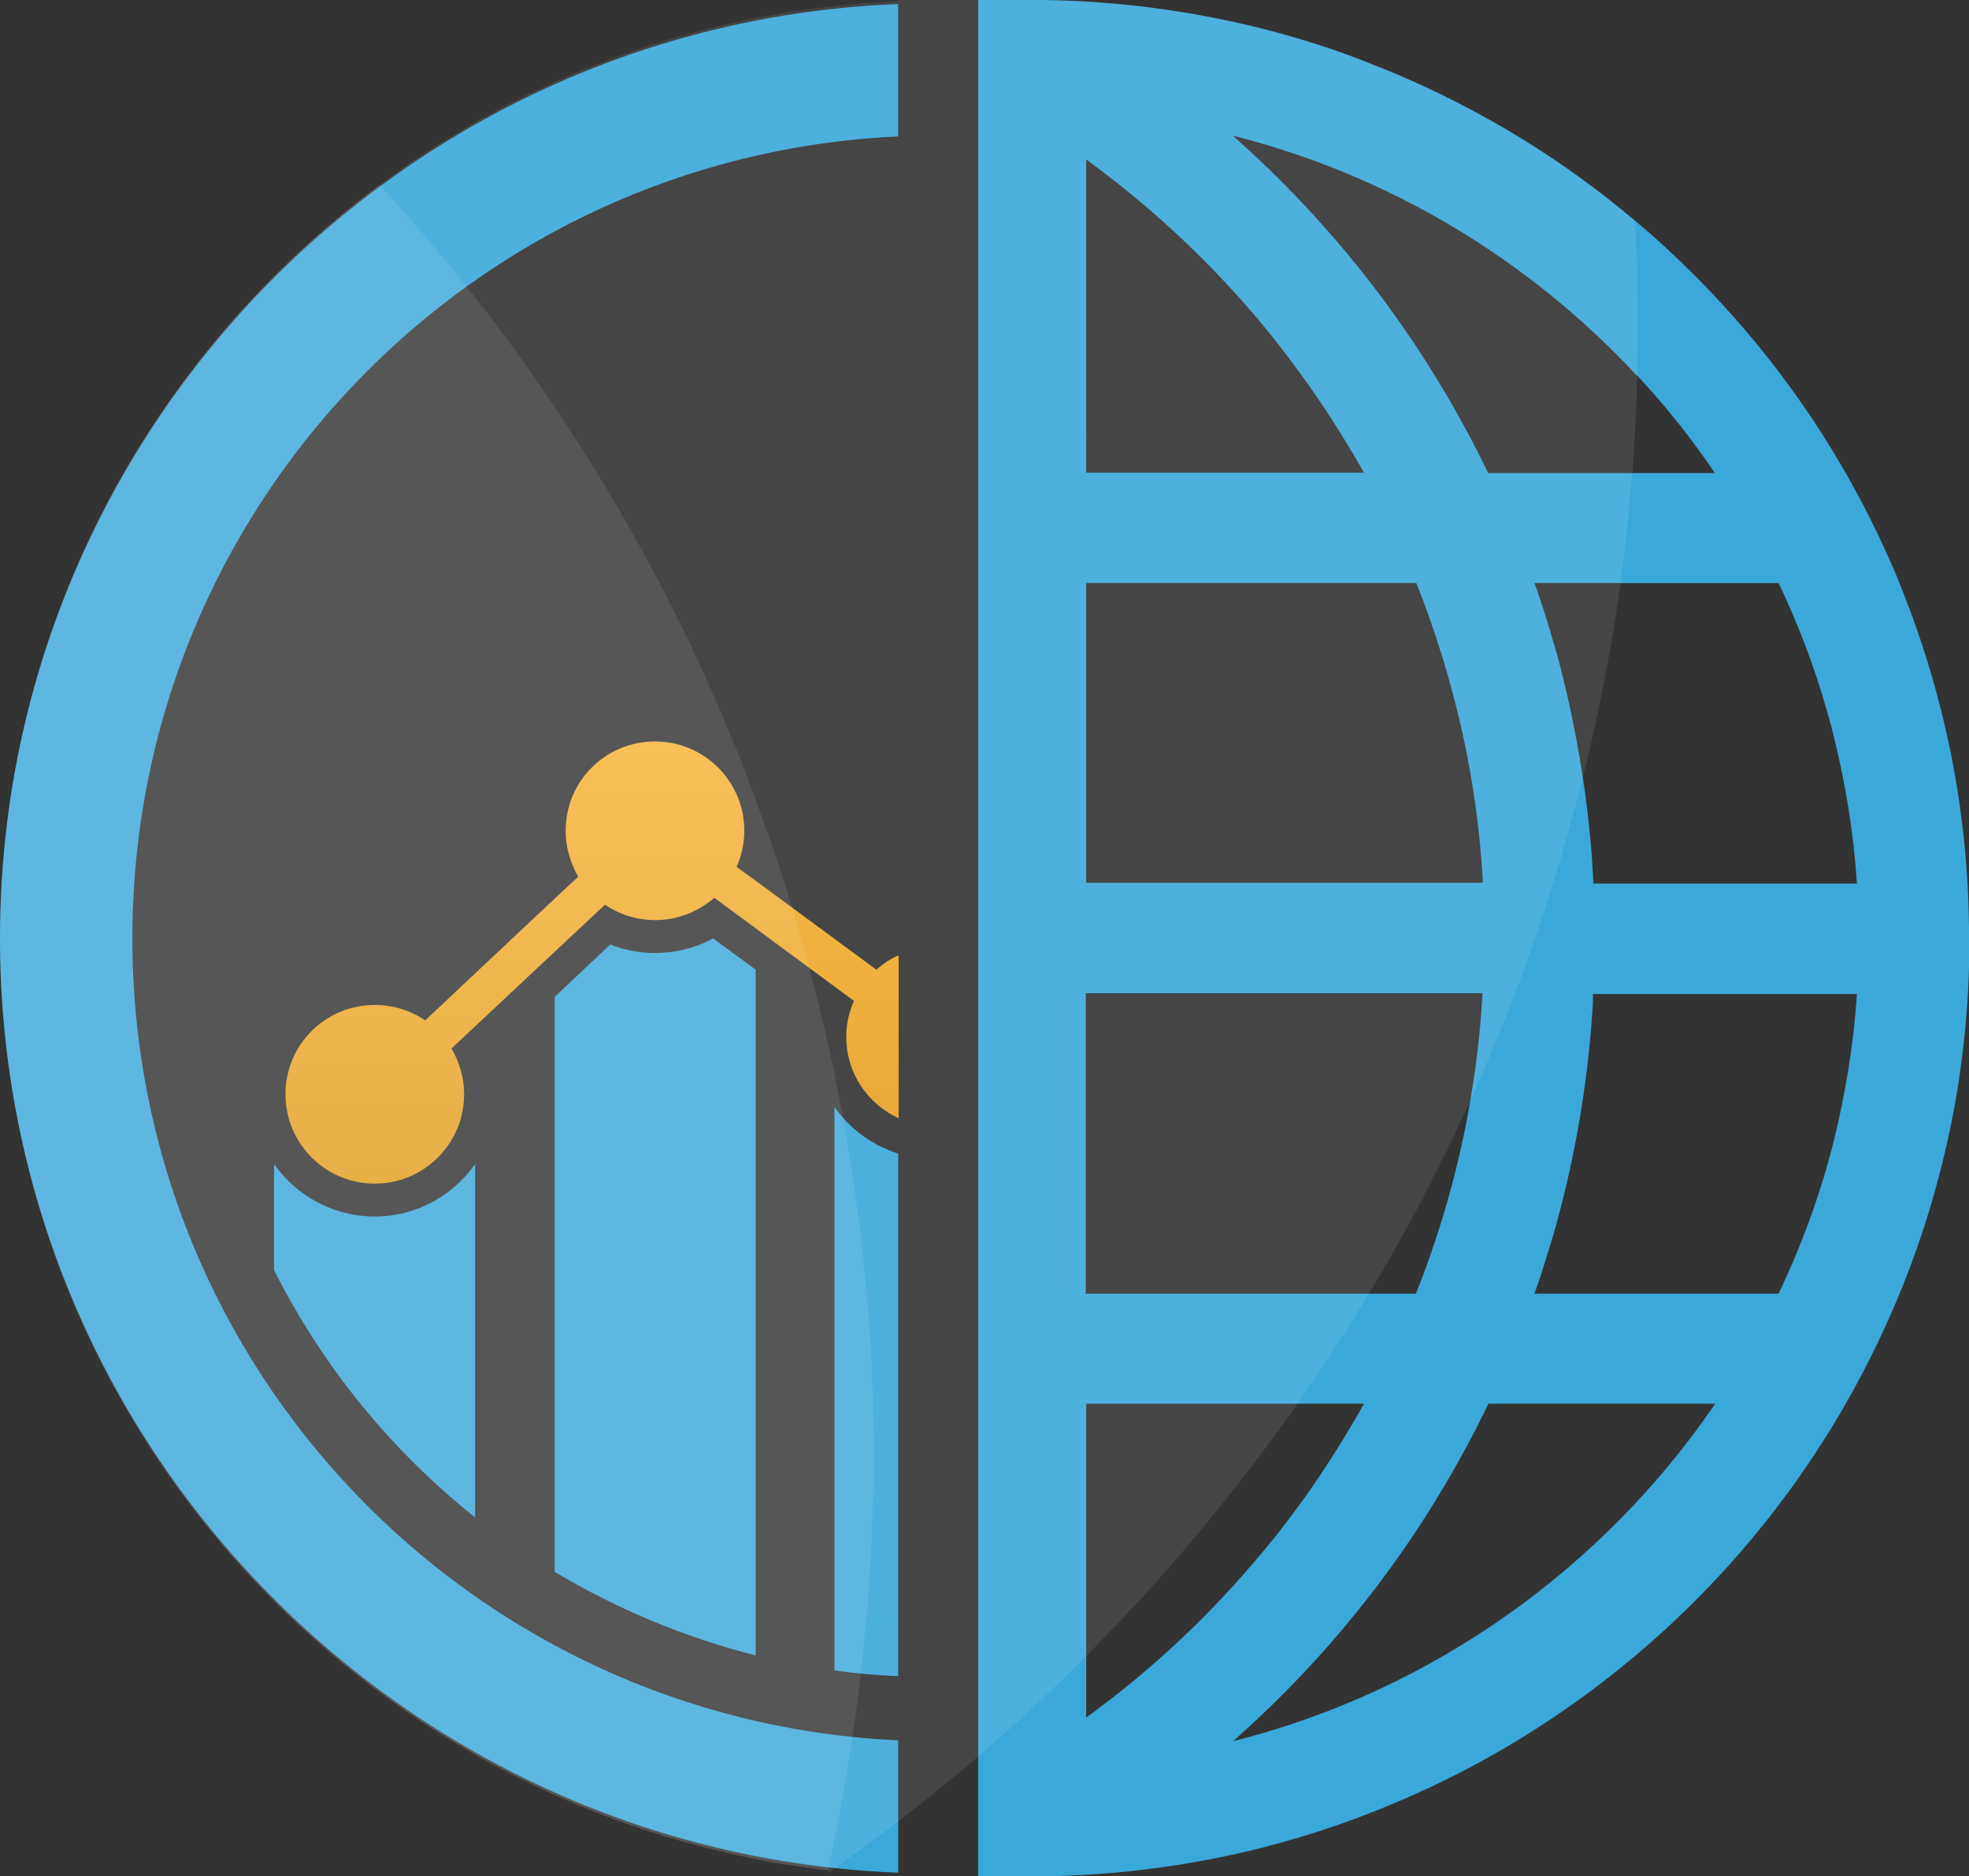
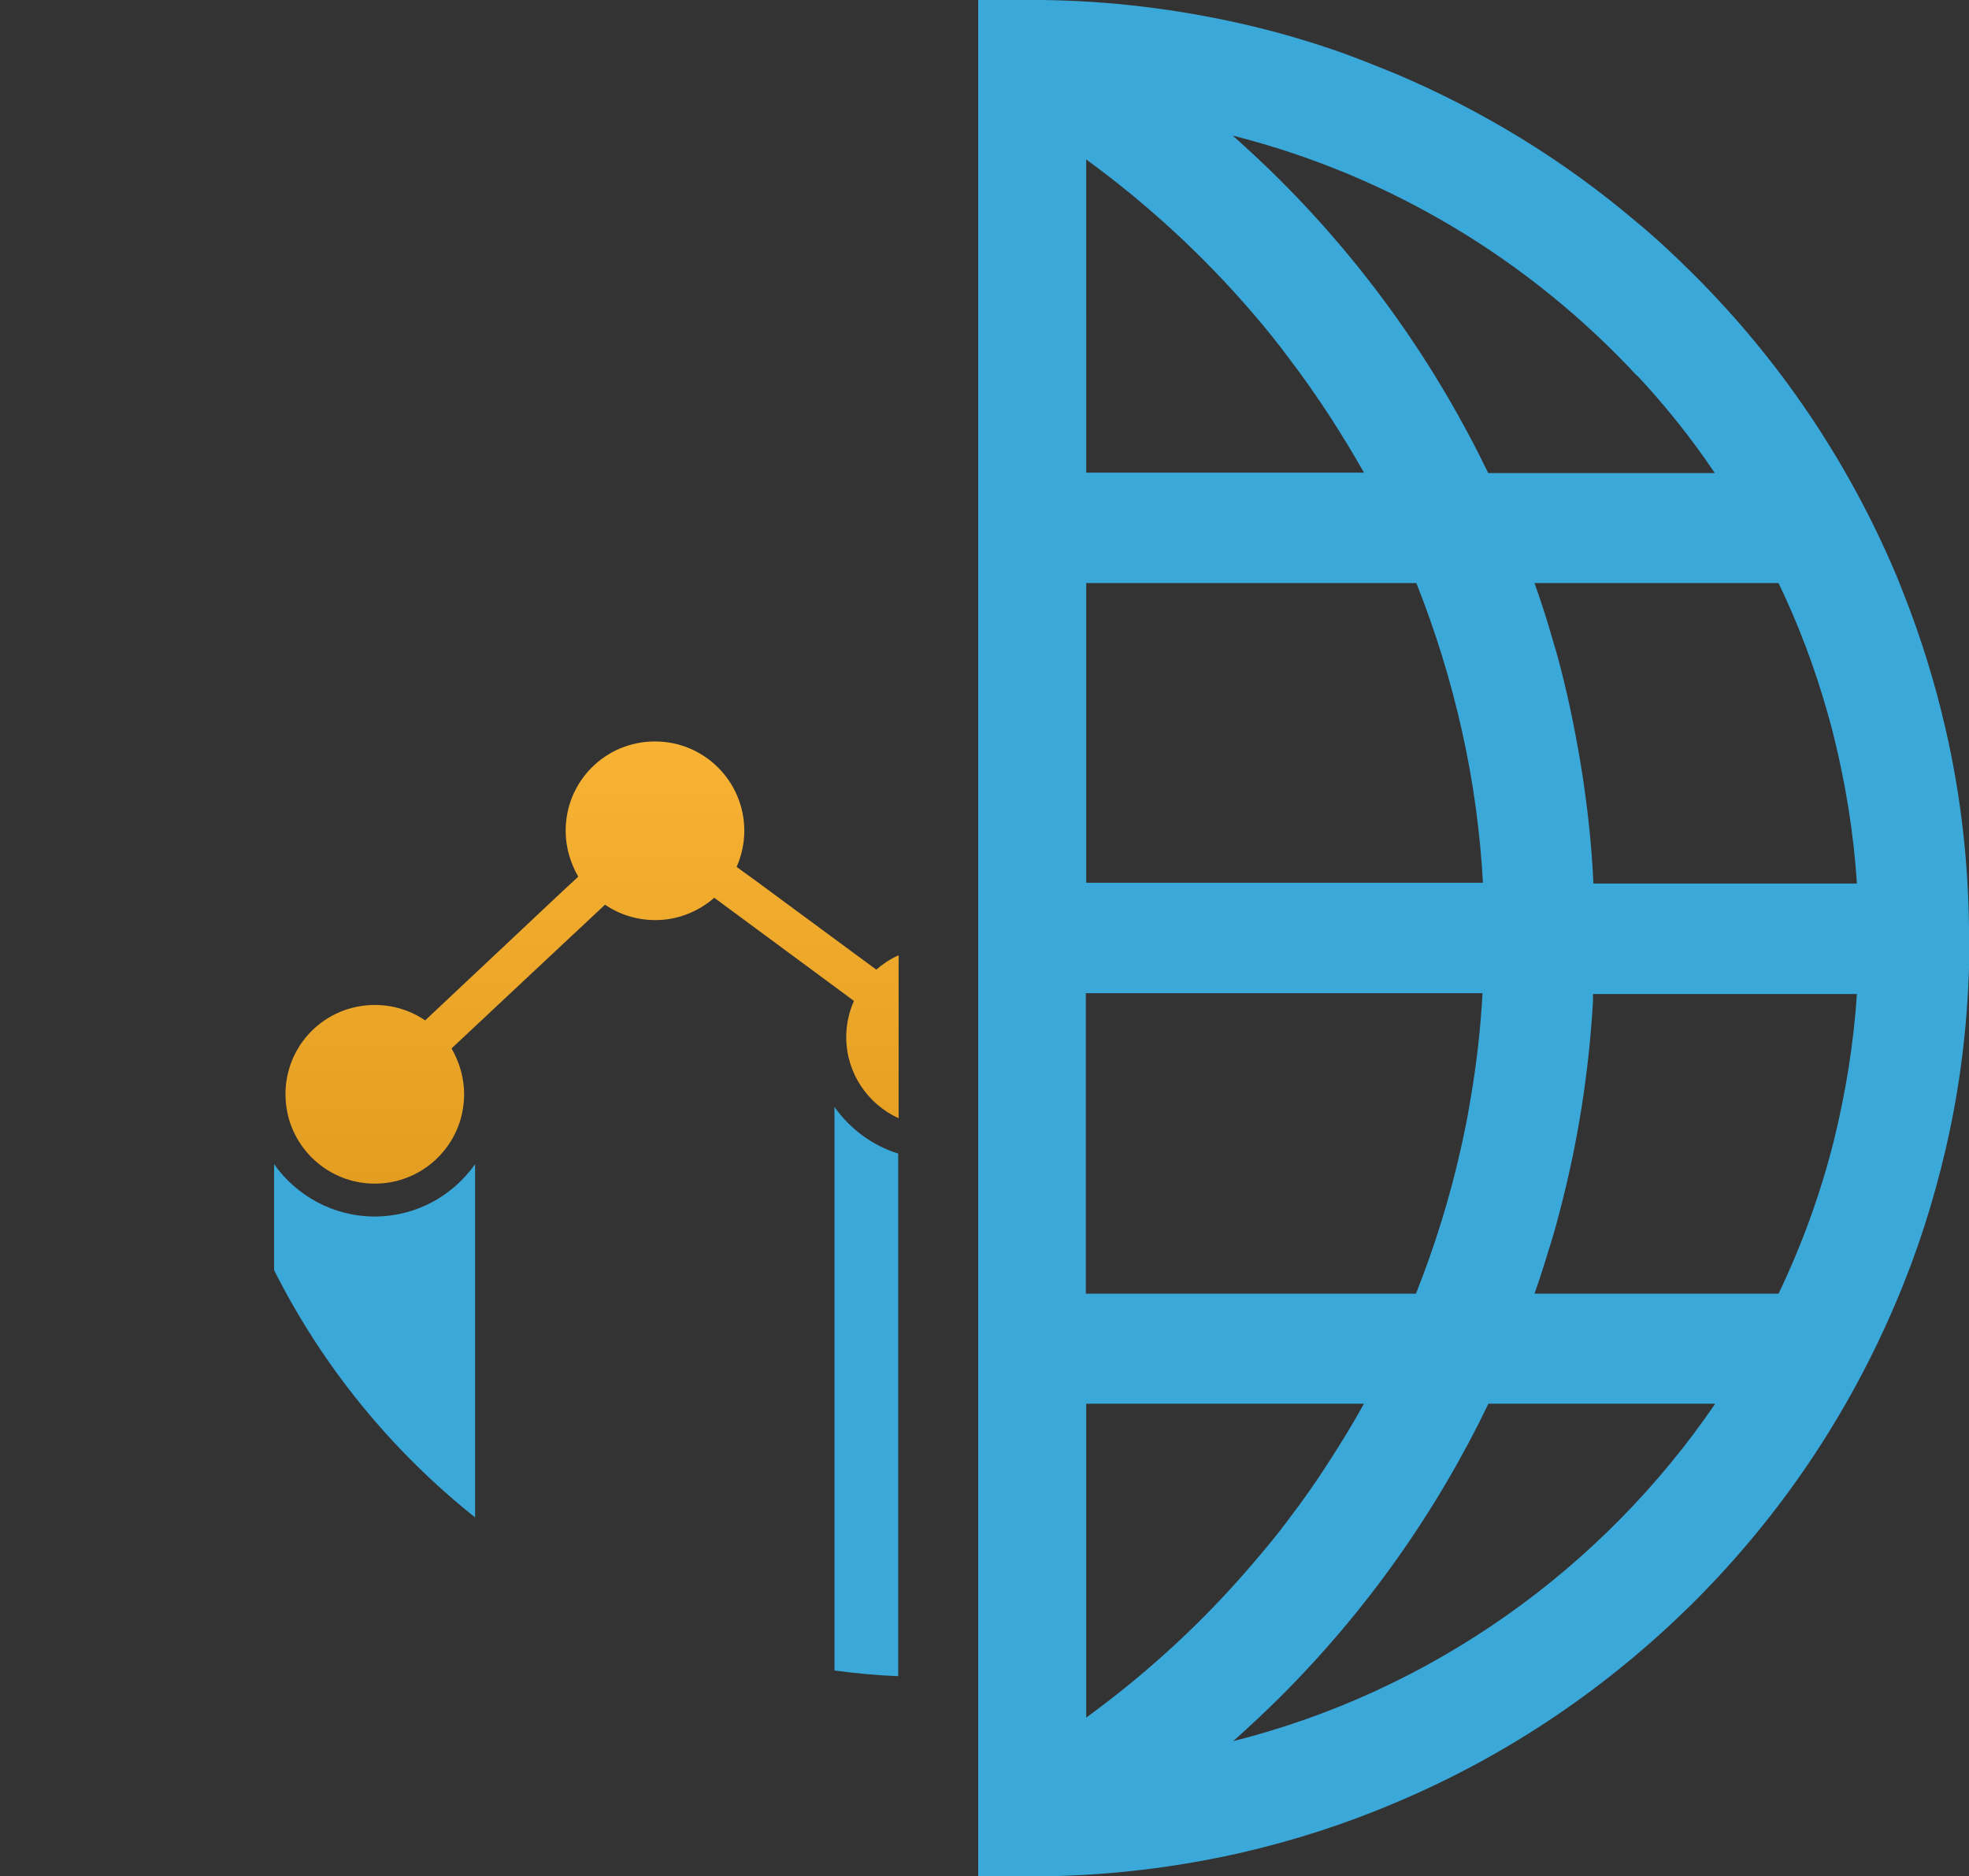
<svg xmlns="http://www.w3.org/2000/svg" viewBox="0 0 48.49 46.21">
  <rect x="0" y="0" width="48.49" height="46.21" fill="#333333" stroke="none" />
  <defs>
    <style>.e{fill:#fff;opacity:.09;}.f{fill:url(#d);}.g{fill:#3ba8da;}</style>
    <linearGradient id="d" x1="14.57" y1="18.25" x2="14.57" y2="29.13" gradientTransform="matrix(1, 0, 0, 1, 0, 0)" gradientUnits="userSpaceOnUse">
      <stop offset="0" stop-color="#f8b335" />
      <stop offset="1" stop-color="#e39e21" />
    </linearGradient>
  </defs>
  <g id="a" />
  <g id="b">
    <g id="c">
      <g>
        <path class="g" d="M9.23,29.96c-1.02,0-1.93-.51-2.48-1.29v2.61c1.19,2.37,2.89,4.45,4.95,6.09v-8.7c-.55,.78-1.45,1.29-2.48,1.29Z" />
-         <path class="g" d="M17.56,23.11c-.44,.24-.93,.36-1.43,.36-.38,0-.75-.07-1.1-.21l-1.37,1.29v14.16c1.52,.91,3.18,1.61,4.95,2.06V23.88l-1.05-.77Z" />
        <path class="g" d="M22.12,28.41c-.64-.2-1.19-.61-1.57-1.15v13.88c.52,.07,1.04,.12,1.57,.14v-12.87Z" />
        <path class="f" d="M22.12,23.53c-.2,.09-.38,.21-.54,.35l-2.97-2.19-.47-.34c.12-.27,.19-.58,.19-.89,0-1.21-.98-2.2-2.2-2.2s-2.2,.98-2.2,2.2c0,.41,.12,.8,.31,1.13l-.59,.55-3.18,2.99c-.35-.24-.78-.38-1.24-.38-1.22,0-2.2,.98-2.2,2.2,0,.21,.03,.4,.08,.59,.26,.93,1.11,1.61,2.12,1.61s1.86-.68,2.12-1.61c.05-.19,.08-.38,.08-.59,0-.41-.12-.8-.31-1.13l2.54-2.38,1.24-1.16c.35,.24,.78,.38,1.24,.38,.55,0,1.06-.21,1.45-.55l1.03,.76,2.41,1.78c-.12,.27-.19,.57-.19,.89,0,.89,.53,1.65,1.29,2v-4Z" />
-         <path class="g" d="M22.12,42.86c-10.5-.48-18.86-9.14-18.86-19.75S11.62,3.84,22.12,3.36V.1C9.84,.58,0,10.72,0,23.11s9.84,22.53,22.12,23.01v-3.26Z" />
        <path class="g" d="M48.49,22.83c-.02-1.66-.21-3.29-.58-4.89-.26-1.13-.6-2.23-1.03-3.32-.07-.17-.13-.34-.2-.5-1.17-2.75-2.83-5.22-4.95-7.34-.47-.47-.95-.92-1.46-1.34-1.77-1.5-3.75-2.71-5.89-3.62-.44-.18-.89-.36-1.33-.52-.82-.29-1.65-.53-2.49-.72C28.96,.22,27.33,.02,25.67,0c-.22,0-.36,0-.56,0h-.22c-.35,0-.8,0-.8,0V46.21s.19,0,.41,0c.21,0,.44,0,.61,0h.56c1.66-.02,3.3-.22,4.89-.58,1.3-.3,2.58-.71,3.82-1.24,2.75-1.16,5.22-2.83,7.35-4.95,2.12-2.12,3.78-4.59,4.95-7.34,.53-1.24,.94-2.52,1.24-3.82,.37-1.59,.56-3.23,.58-4.89,0-.23,0-.33,0-.56Zm-21.75,9.03v-7.4h9.77c-.05,.9-.15,1.77-.3,2.63-.04,.24-.08,.48-.13,.71-.03,.13-.05,.25-.08,.38h0c-.28,1.27-.66,2.5-1.13,3.68h-8.13Zm13.58-22.61c.7,.75,1.34,1.55,1.91,2.4h-5.58c-1.29-2.67-3-5.09-5.12-7.21-.38-.38-.77-.74-1.17-1.1,3.88,.98,7.31,3.07,9.95,5.91Zm5.41,15.22c-.08,1.24-.28,2.45-.57,3.63-.33,1.31-.79,2.57-1.36,3.76h-6.01c.16-.45,.3-.91,.44-1.37,.07-.23,.13-.46,.19-.69,.44-1.68,.71-3.4,.81-5.14,0-.06,0-.12,0-.18h6.49Zm-10.85-10.11c.47,1.18,.85,2.41,1.13,3.67h0c.27,1.21,.44,2.45,.51,3.71h-9.77v-7.38h8.13Zm1.78,20.21h5.58c-2.77,4.06-6.98,7.08-11.87,8.31,.4-.36,.79-.72,1.17-1.1,2.12-2.12,3.83-4.54,5.12-7.22Zm2.58-12.82c-.04-.88-.13-1.74-.26-2.6-.14-.91-.32-1.82-.55-2.71-.06-.24-.13-.48-.2-.71-.13-.46-.28-.92-.44-1.37h6.01c.48,1,.88,2.05,1.19,3.14,.06,.21,.12,.42,.17,.63,.29,1.17,.49,2.39,.57,3.63h-6.49ZM26.74,3.92c1.51,1.1,2.89,2.37,4.11,3.79,.31,.36,.61,.73,.89,1.11,.36,.47,.7,.96,1.02,1.45,.29,.45,.57,.91,.83,1.37h-6.84V3.92Zm0,30.65h6.85c-.26,.47-.54,.93-.83,1.38-.32,.5-.66,.99-1.02,1.46-.28,.38-.58,.74-.89,1.1-1.21,1.42-2.59,2.69-4.1,3.79v-7.73Z" />
-         <path class="e" d="M40.34,7.71c0,.51,0,1.02-.02,1.53-.02,.8-.06,1.6-.12,2.4-.07,.91-.17,1.82-.29,2.72-.14,1.02-.32,2.04-.53,3.04-.07,.35-.15,.69-.23,1.04-.05,.24-.11,.47-.17,.71-.08,.32-.16,.64-.25,.95-.11,.41-.23,.82-.35,1.22-.49,1.65-1.08,3.26-1.75,4.83-.13,.31-.27,.62-.41,.93-.66,1.45-1.38,2.86-2.18,4.23-.11,.18-.21,.36-.32,.54-.1,.17-.21,.34-.31,.51-.46,.75-.95,1.48-1.45,2.2-.49,.7-1,1.39-1.53,2.06-.45,.57-.91,1.14-1.39,1.69-.18,.2-.35,.41-.53,.61-.23,.26-.47,.53-.72,.78-.34,.37-.69,.73-1.04,1.08-.2,.2-.4,.4-.6,.6-.67,.64-1.35,1.27-2.05,1.87-.64,.55-1.3,1.08-1.97,1.6-.54,.42-1.1,.82-1.66,1.22-.03,.02-.06,.04-.08,.06,0-.02,0-.05,.01-.07-.02,0-.05,0-.07,0-.12-.01-.24-.03-.37-.05-.03,0-.05,0-.08-.01-.14-.02-.28-.04-.42-.06-.28-.04-.56-.09-.84-.15-.07-.01-.15-.03-.23-.05-.17-.03-.34-.07-.51-.11C7.64,43.26,0,34.08,0,23.11,0,15.5,3.68,8.76,9.35,4.55,12.94,1.87,17.34,.23,22.12,.03V0s.44,0,.99,0h.98s.45,0,.8,0h.22c.2,0,.34,0,.56,0,1.66,.02,3.3,.21,4.89,.58,.84,.19,1.67,.43,2.49,.72,.45,.16,.89,.33,1.33,.52,2.14,.91,4.12,2.12,5.89,3.62,.04,.77,.07,1.52,.07,2.28Z" />
-         <path class="e" d="M21.5,36.87c0,.51-.03,1.02-.06,1.52-.02,.44-.05,.89-.09,1.33-.01,.18-.03,.36-.05,.53-.18,1.97-.49,3.9-.91,5.8-.02,0-.05,0-.07,0-.12-.01-.24-.03-.37-.05-.03,0-.05,0-.08-.01-.14-.02-.28-.04-.42-.06-.28-.04-.56-.09-.84-.15-.07-.01-.15-.03-.23-.05-.17-.03-.34-.07-.51-.11C7.64,43.26,0,34.08,0,23.11,0,15.5,3.68,8.76,9.35,4.55c.87,.95,1.7,1.94,2.5,2.96,.41,.53,.81,1.07,1.19,1.62,.1,.15,.21,.29,.31,.44,.25,.36,.5,.73,.74,1.11,.28,.42,.54,.85,.81,1.29,1.14,1.89,2.15,3.88,3.01,5.94,.24,.57,.47,1.14,.68,1.73,1.08,2.89,1.88,5.92,2.37,9.07,0,.06,.02,.13,.03,.2,.16,1.03,.28,2.07,.37,3.12,0,.07,0,.14,.02,.21,.12,1.56,.17,3.12,.14,4.65Z" />
      </g>
    </g>
  </g>
</svg>